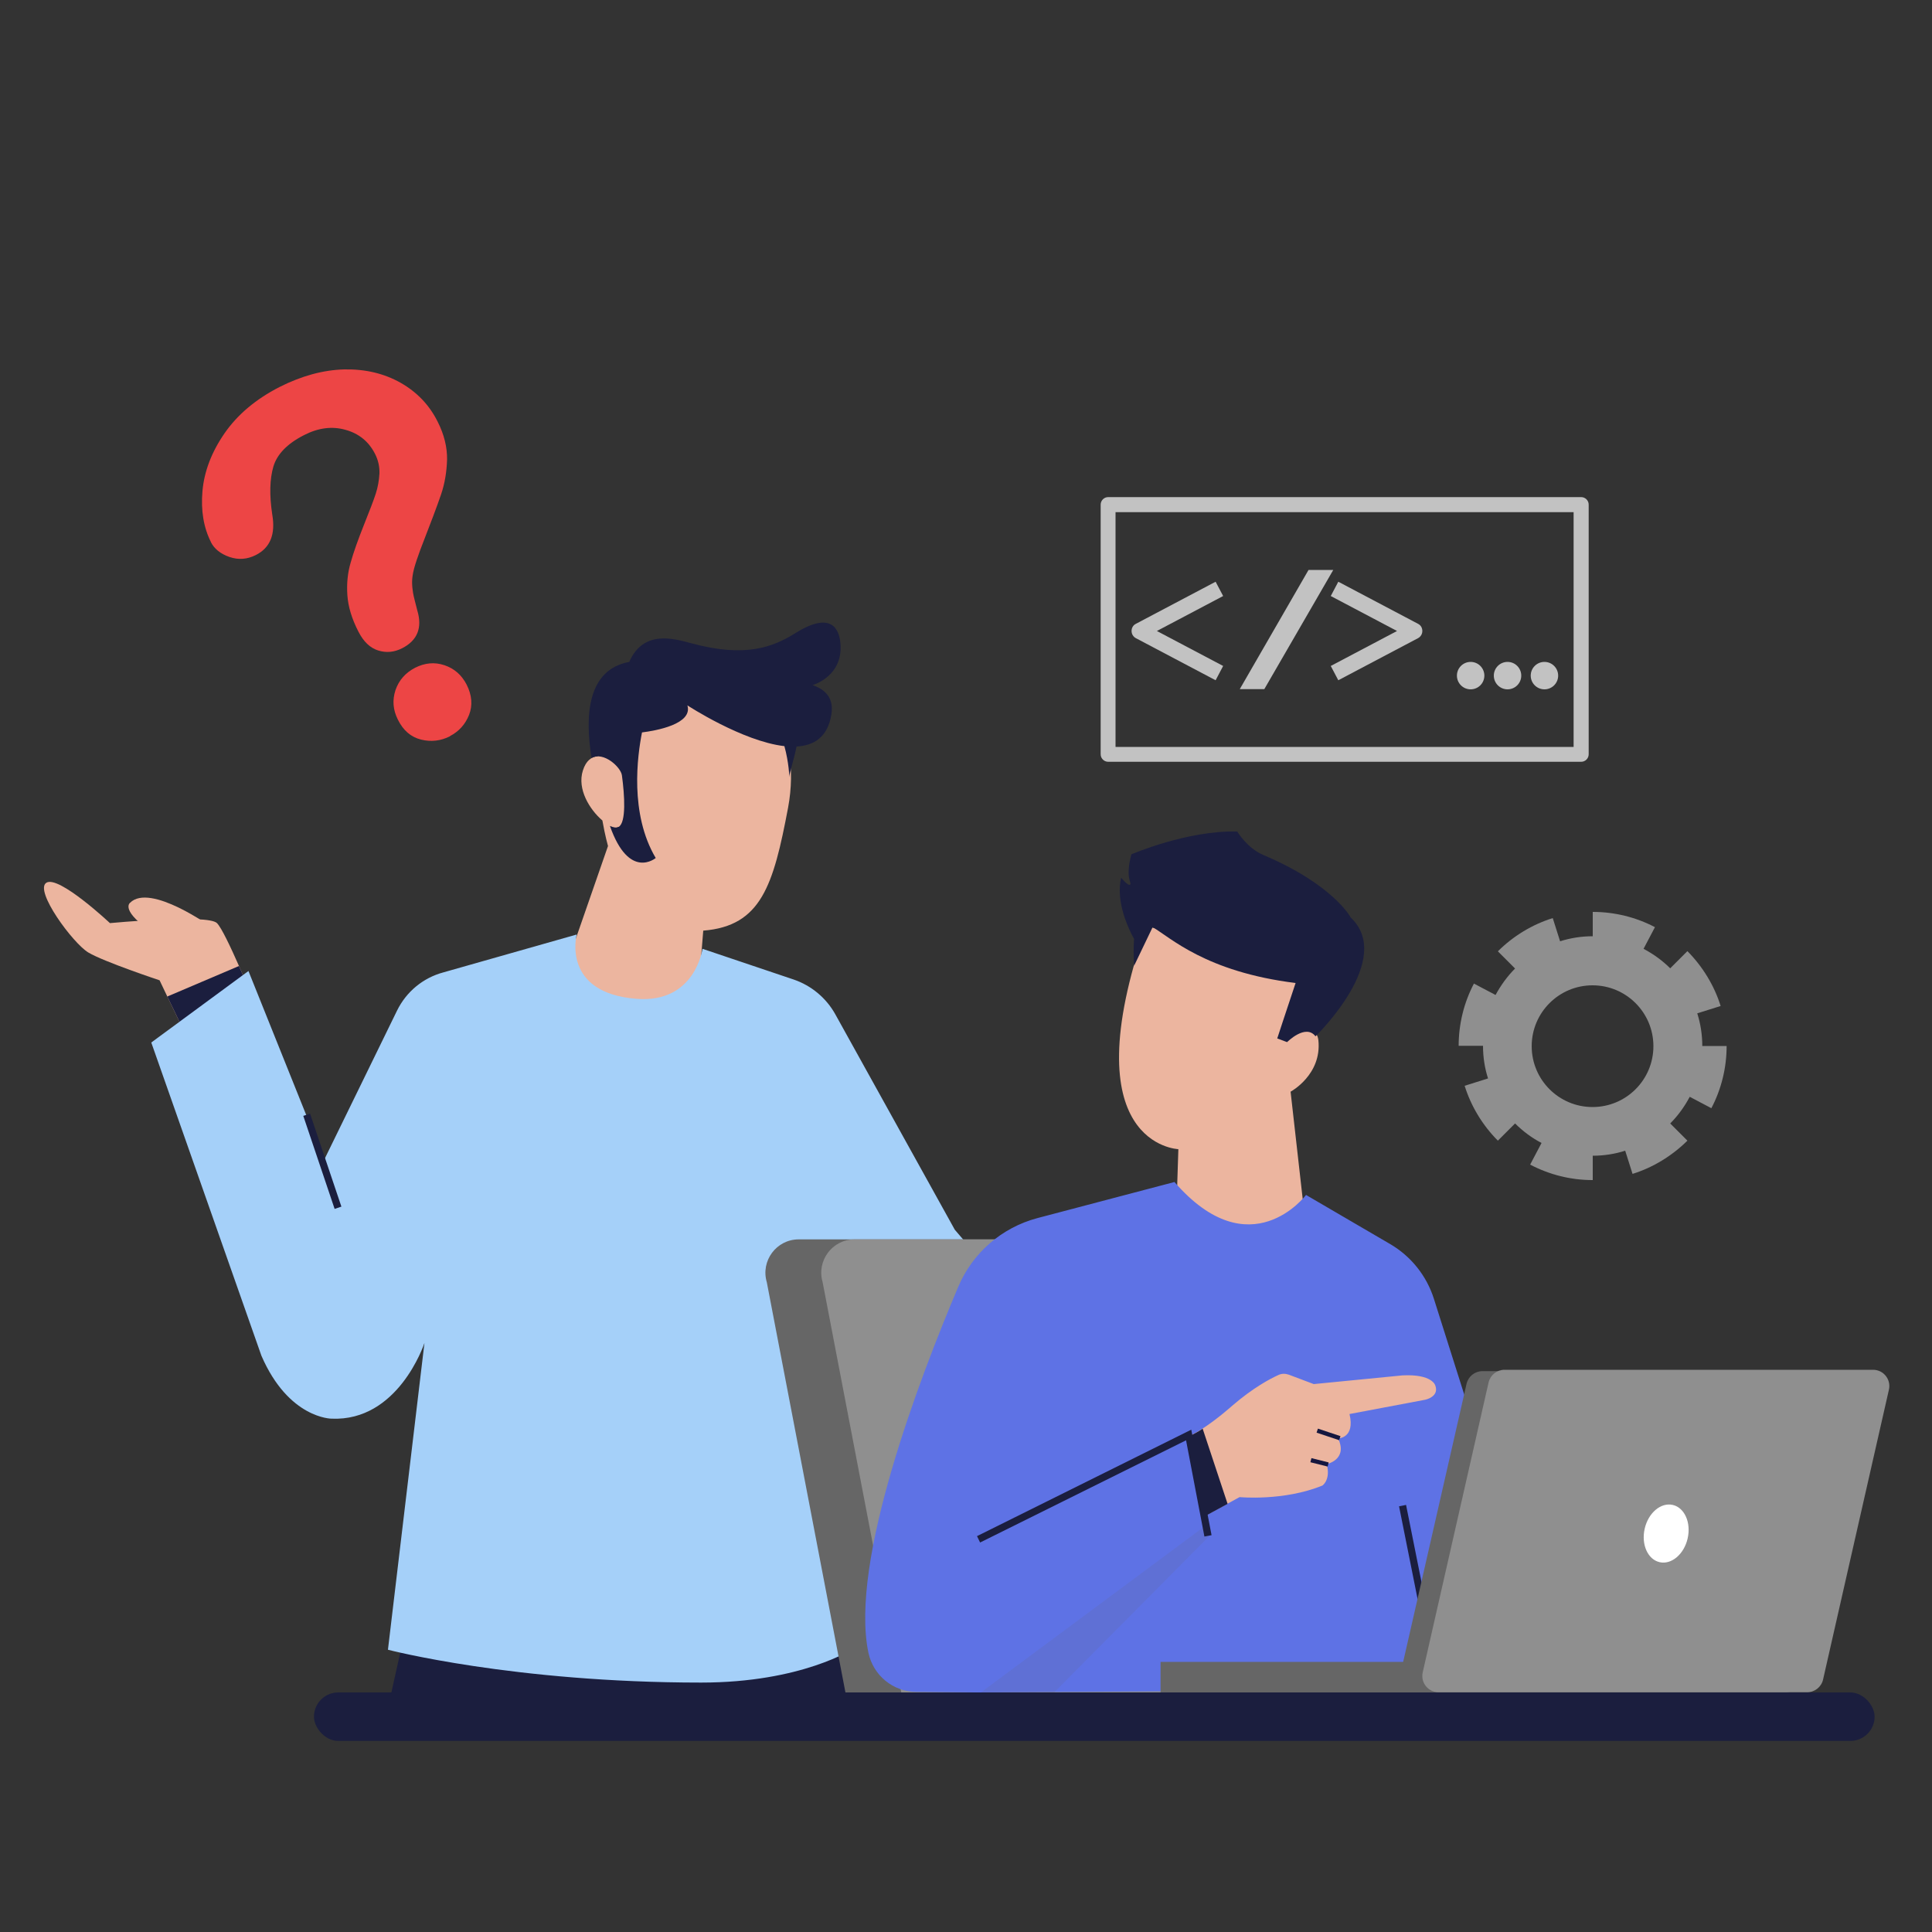
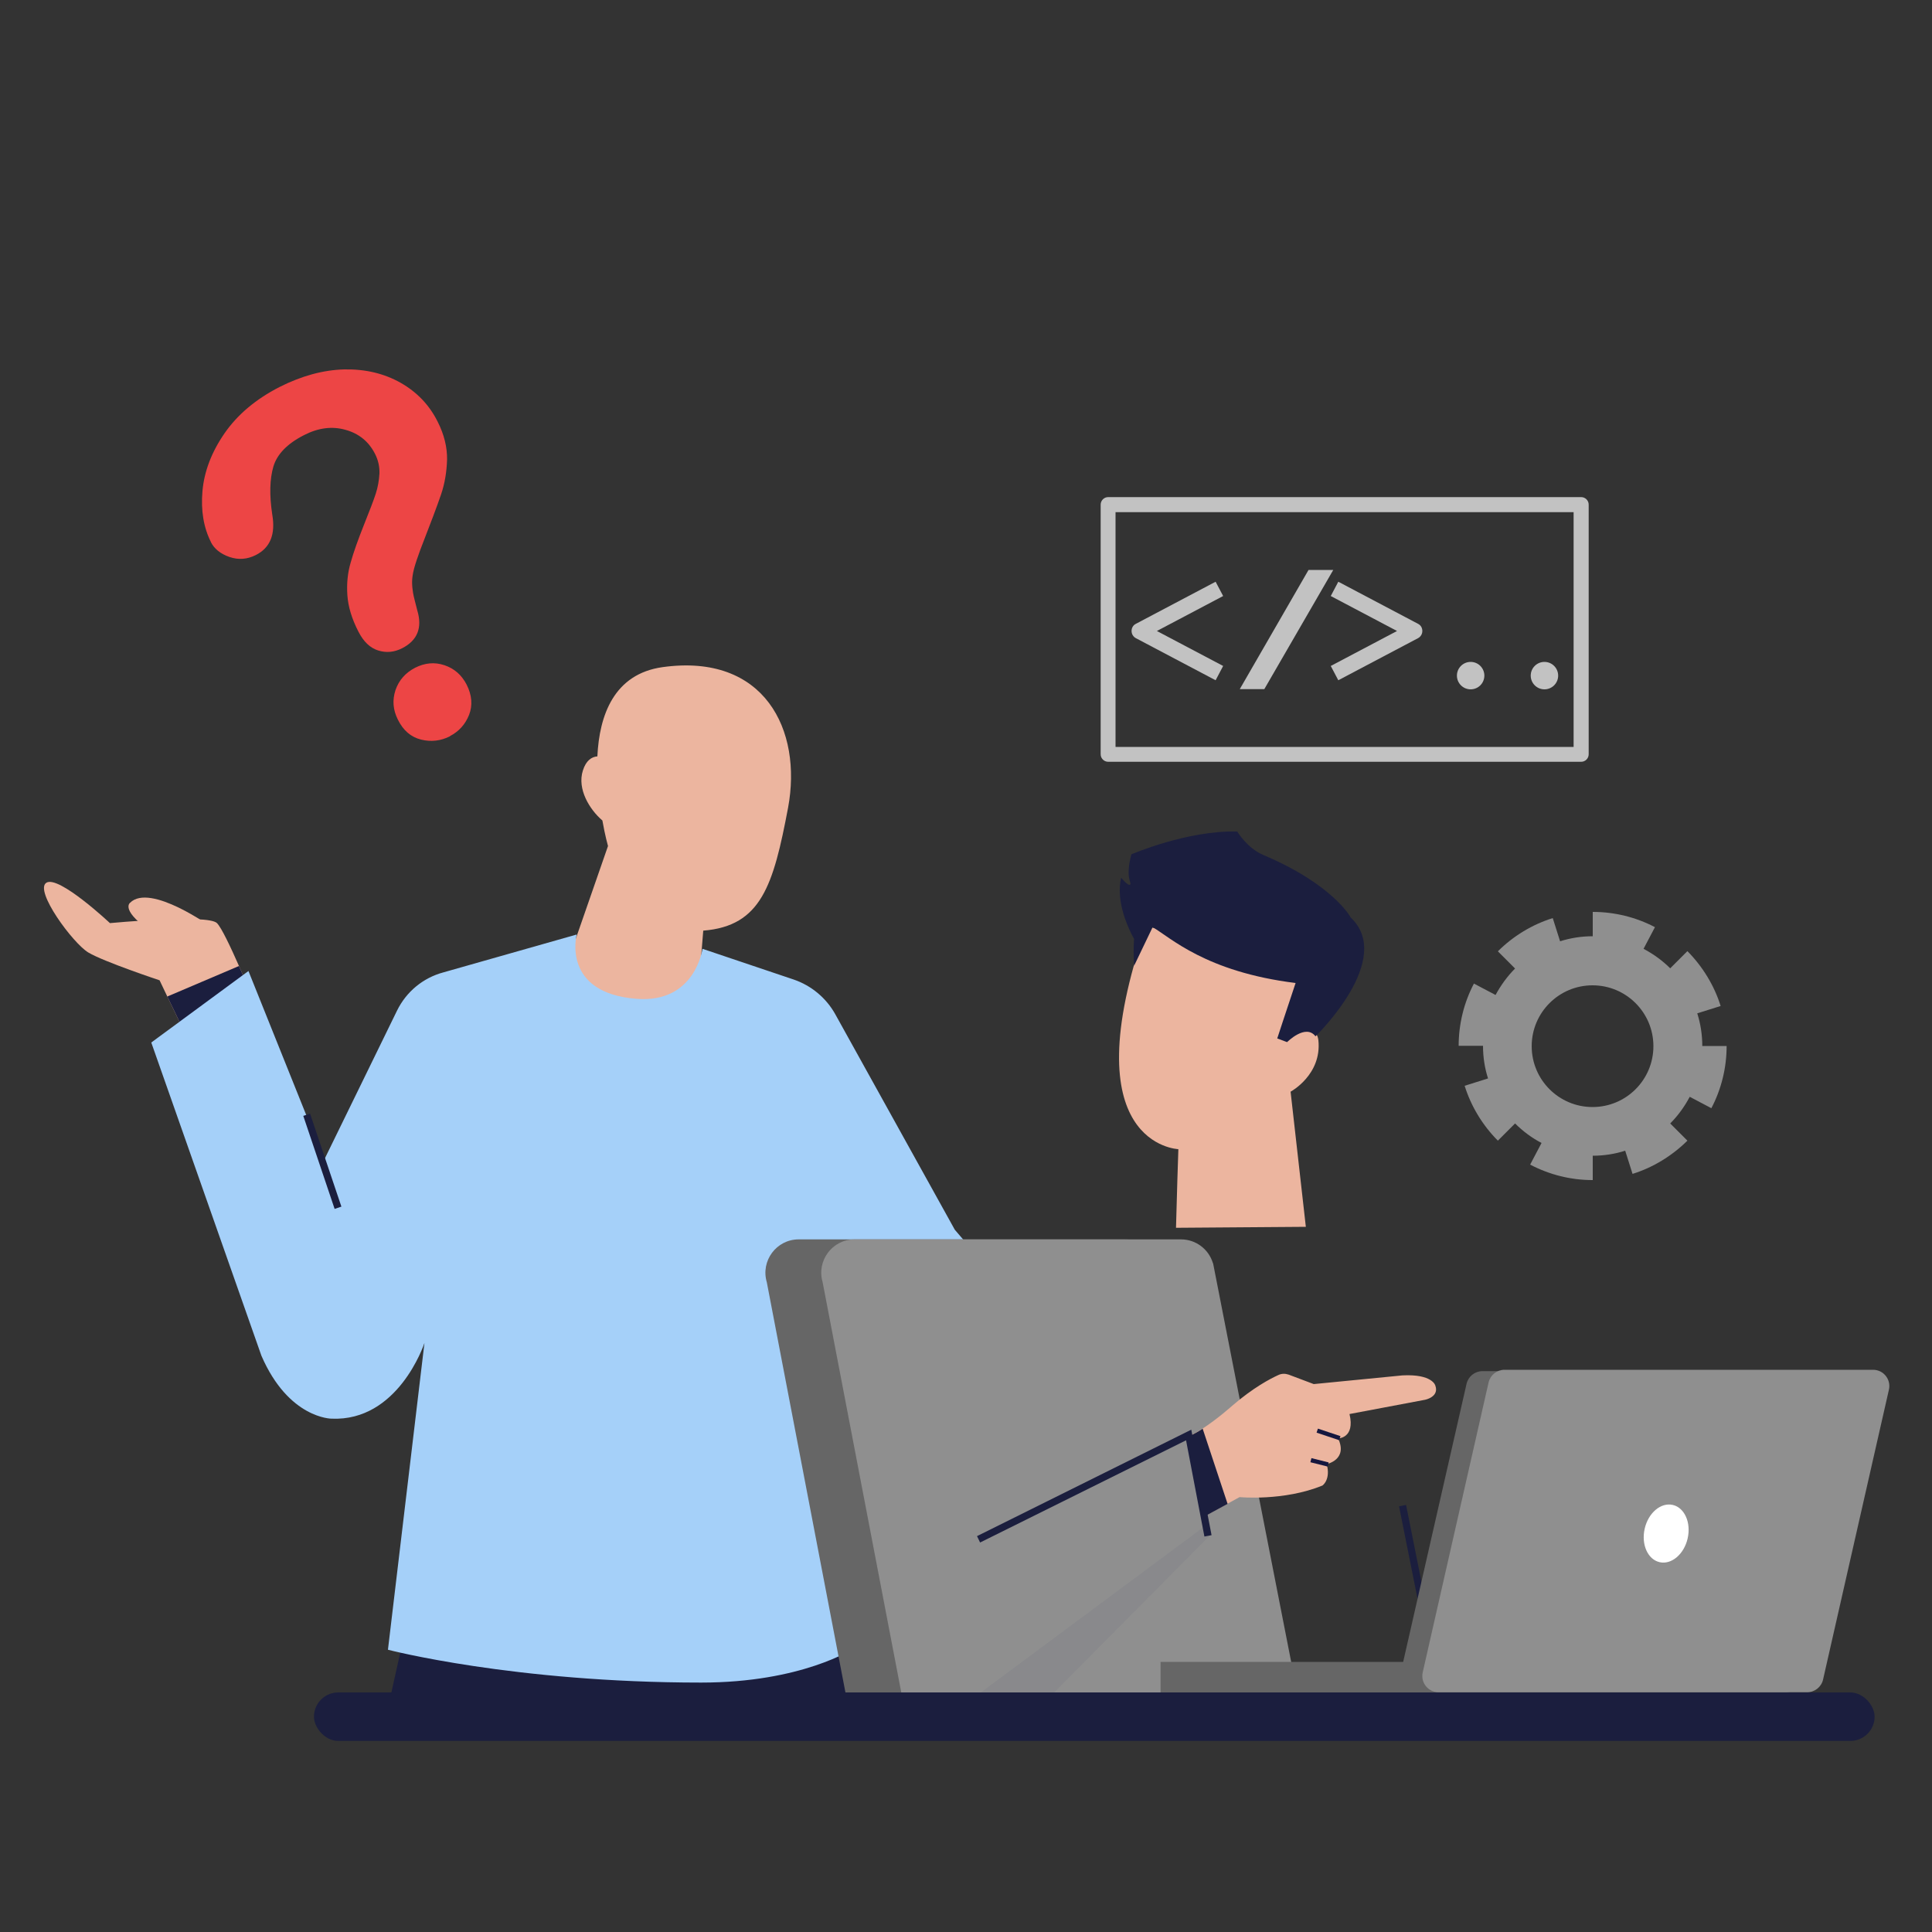
<svg xmlns="http://www.w3.org/2000/svg" width="100" height="100" viewBox="0 0 100 100">
  <rect x="0" y="0" width="100" height="100" fill="#333333" stroke="none" />
  <defs>
    <style>
      .cls-1 {
        clip-path: url(#clippath);
      }

      .cls-2 {
        fill: none;
      }

      .cls-2, .cls-3, .cls-4, .cls-5, .cls-6, .cls-7, .cls-8, .cls-9, .cls-10, .cls-11, .cls-12, .cls-13, .cls-14 {
        stroke-width: 0px;
      }

      .cls-15 {
        mix-blend-mode: multiply;
      }

      .cls-16 {
        opacity: .15;
      }

      .cls-17 {
        isolation: isolate;
      }

      .cls-3 {
        fill: #5e72e5;
      }

      .cls-4 {
        fill: #64667c;
      }

      .cls-5 {
        fill: #1b1e3e;
      }

      .cls-6 {
        fill: #15173f;
      }

      .cls-7 {
        fill: #a5d0f9;
      }

      .cls-8 {
        fill: #c2c2c2;
      }

      .cls-9 {
        fill: #8f8f8f;
      }

      .cls-10 {
        fill: #666;
      }

      .cls-11 {
        fill: #feb991;
      }

      .cls-12 {
        fill: #fff;
      }

      .cls-13 {
        fill: #ed4545;
      }

      .cls-14 {
        fill: #ecb59f;
      }
    </style>
    <clipPath id="clippath">
      <rect class="cls-2" width="100" height="100" />
    </clipPath>
  </defs>
  <g class="cls-17">
    <g id="_レイヤー_2" data-name="レイヤー 2">
      <g id="_レイヤー_1-2" data-name="レイヤー 1">
        <g class="cls-1">
          <g>
            <g>
              <path class="cls-8" d="m81.84,39.43h-24.48c-.21,0-.39-.17-.39-.39v-12.92c0-.21.17-.39.39-.39h24.48c.21,0,.39.17.39.39v12.92c0,.21-.17.39-.39.39Zm-24.1-.77h23.71v-12.15h-23.71v12.15Z" />
              <g>
                <g>
                  <path class="cls-8" d="m69.27,35.21l-.39-.74,3.43-1.81-3.43-1.81.39-.74,4.13,2.18c.14.07.22.21.22.37s-.09.3-.22.37l-4.13,2.18Z" />
                  <path class="cls-8" d="m62.92,35.21l.39-.74-3.43-1.81,3.43-1.81-.39-.74-4.13,2.18c-.14.07-.22.21-.22.37,0,.16.09.3.22.37l4.13,2.18Z" />
                  <polygon class="cls-8" points="65.44 35.67 64.17 35.67 67.73 29.5 69.01 29.5 65.44 35.67" />
                </g>
                <circle class="cls-8" cx="76.12" cy="34.97" r=".71" />
-                 <circle class="cls-8" cx="78.03" cy="34.97" r=".71" />
                <circle class="cls-8" cx="79.94" cy="34.97" r=".71" />
              </g>
            </g>
            <g id="Man_standing" data-name="Man standing">
-               <path class="cls-11" d="m67.93,86.19s.58.83,0,.9c0,0-.07.83-1.18.12,0,0-.16.42-.79.08l-2.38-1.2c-.37-.19-.67-.47-.87-.83l-2.5-4.43-.21-.11-.73-.38-2.14-1.11,2.37-2.75,1.32,1.06.32.26.92.74s.82-.92,2.52.09c1.18.7,1.94,1.1,2.44,1.22.16.04.21.24.08.34-.33.28-.99.64-2.06.36l-.94-.54,1.2,2.96,2.65,2.51s.67.73-.03.7Z" />
              <path class="cls-14" d="m31.17,42.46c-.64-.55-1.31-1.61-1-2.58.16-.51.45-.71.75-.73.1-2.13.86-4.27,3.38-4.62,5.27-.73,7.24,3.25,6.49,7.28-.76,4.02-1.39,6.12-4.39,6.36l-.44,5.46-7.46-1.29,2.97-8.55s-.15-.52-.29-1.32Z" />
-               <path class="cls-5" d="m32.02,42.8c.4-.23.31-1.64.17-2.67-.06-.43-.95-1.24-1.57-.9-.35-2.14-.24-4.57,1.95-4.97.74-1.69,2.33-1.2,3.23-.96,2.81.76,4.23.18,5.37-.53,1.9-1.19,2.25-.14,2.32.44.22,1.79-1.43,2.25-1.43,2.25,1.04.36,1.04,1.08.97,1.53-.19,1.16-.89,1.6-1.8,1.65-.14.7-.38,1.37-.37,1.59,0,0-.03-.78-.26-1.61-2.18-.25-5.02-2.11-5.02-2.11.29.97-1.63,1.31-2.35,1.4-.24,1.21-.65,4.21.71,6.5,0,0-1.38,1.17-2.37-1.66.18.08.33.11.42.05Z" />
              <path class="cls-14" d="m10.98,48.01s-3.21-2.33-4.25-1.28c0,0-.56.4,1.28,1.61l2.97-.32Z" />
              <polygon class="cls-5" points="28.96 81.75 26.89 87.6 44.58 87.6 43.1 82.49 28.96 81.75" />
              <path class="cls-14" d="m13.35,52.3l-3.45,1.85-1.24-2.57-.4-.84s-2.89-.96-3.69-1.44c-.8-.48-2.81-3.21-2.17-3.61s3.29,2.09,3.29,2.09c0,0,5.06-.48,5.54,0,.23.23.7,1.22,1.14,2.22.49,1.11.94,2.23.98,2.31Z" />
              <polygon class="cls-5" points="21.56 81.75 20.16 88.04 34.29 87.6 39.25 81.75 21.56 81.75" />
              <path class="cls-5" d="m13.35,52.3l-3.45,1.85-1.24-2.57,3.71-1.58c.49,1.11.94,2.23.98,2.31Z" />
              <polygon class="cls-6" points="61.14 77.82 60 80.73 59.27 80.35 57.12 79.25 59.49 76.49 60.81 77.56 61.14 77.82" />
              <path class="cls-7" d="m60.9,77.05l-2.74,4.29-11.8-9.21-3.59-3.22,1.43,16.24v.16s.01,0,.01,0c-.06.04-2.71,1.78-7.92,1.78-9.7,0-16.21-1.7-16.21-1.7l1.73-14.54.16-1.34c-.04.12-1.38,4.07-4.81,3.92,0,0-2.22,0-3.63-3.26l-5.7-16.21,5.03-3.7,3.92,9.77,3.77-7.72c.48-.98,1.35-1.7,2.4-1.98l6.9-1.96s-.81,3.03,3.11,3.33c3.03.23,3.4-2.59,3.4-2.59l4.72,1.59c.91.31,1.68.95,2.15,1.79l6.19,11.16,11.47,13.4Z" />
              <rect class="cls-5" x="16.5" y="57.57" width=".37" height="5.08" transform="translate(-18.32 8.47) rotate(-18.62)" />
            </g>
            <g id="Chair">
              <path class="cls-10" d="m59.9,65.39l4.61,24.35h-20.34l-4.48-23.37c-.33-1.11.5-2.22,1.65-2.22h16.9c.76,0,1.43.5,1.65,1.23Z" />
              <path class="cls-9" d="m62.79,65.39l4.77,24.35h-20.5l-4.48-23.37c-.33-1.11.5-2.22,1.65-2.22h16.9c.76,0,1.43.5,1.65,1.23Z" />
            </g>
            <g id="Man_Sitting" data-name="Man Sitting">
              <path class="cls-14" d="m66.8,56.5l.79,7-6.72.05.07-2.47.05-1.53v-.07s-5.61-.19-1.66-11.54l8.46,2.01-1.06,3.48s1.4-.58,1.51.42c.18,1.78-1.43,2.65-1.43,2.65Z" />
-               <path class="cls-3" d="m50.8,87.6h-.03l-3.34-.03c-1.2,0-2.23-.85-2.48-2.02-.99-4.71,2.65-14.23,4.65-18.95.74-1.75,2.25-3.06,4.09-3.55l7.1-1.87c3.92,4.51,6.81.67,6.81.67l4.35,2.54c1.08.63,1.89,1.64,2.27,2.84l1.78,5.62,3.29,14.76-5.55-.15" />
              <path class="cls-14" d="m73.77,72.45l-3.92.74c.3,1.26-.59,1.26-.59,1.26.52,1.11-.59,1.33-.59,1.33.22.81-.22,1.11-.22,1.11-2,.82-4.29.6-4.29.6l-.62.34-1.16.63-.82-4.14c.21-.09.45-.22.69-.38.76-.49,1.53-1.18,1.53-1.18,1.09-.94,1.97-1.4,2.39-1.59.17-.08.35-.08.53-.02l1.3.49c.81-.08,4.59-.45,4.59-.45,1.55-.08,1.7.52,1.7.52.22.59-.52.74-.52.74Z" />
              <g class="cls-16">
                <g class="cls-15">
                  <polygon class="cls-4" points="62.64 79.46 52.43 89.75 50.8 87.6 50.77 87.6 62.34 79.01 61.53 74.79 62.64 79.46" />
                </g>
              </g>
              <path class="cls-5" d="m63.54,77.84l-1.16.63-.82-4.14c.21-.09.45-.22.69-.38l1.29,3.89Z" />
              <polygon class="cls-5" points="50.73 79.84 50.57 79.51 61.66 74 62.71 79.46 62.34 79.53 61.39 74.55 50.73 79.84" />
              <rect class="cls-5" x="73.28" y="77.85" width=".37" height="8.87" transform="translate(-14.71 16) rotate(-11.31)" />
              <path class="cls-5" d="m69.9,47.47s-.9-1.69-4.52-3.22c-.84-.36-1.34-1.21-1.34-1.21-2.59-.07-5.48,1.18-5.48,1.18-.33,1.24.03,1.47-.06,1.56-.1.11-.47-.35-.47-.35-.3,1.28.42,2.72.67,3.17-.03.38-.03.84,0,1.39l.96-2c.91.52,2.73,2.31,7.4,2.89-.43,1.28-.95,2.87-.95,2.87l.51.19s.96-.97,1.47-.3c0,0,4.15-4.01,1.8-6.17Z" />
              <rect class="cls-6" x="68.66" y="73.63" width=".22" height="1.23" transform="translate(-23.48 115.87) rotate(-71.48)" />
              <rect class="cls-6" x="68.19" y="75.22" width=".22" height=".92" transform="translate(-21.69 123.59) rotate(-75.96)" />
            </g>
            <g id="Laptop">
              <path class="cls-10" d="m96.63,71.99l-3.41,14.96c-.09.38-.43.65-.82.65h-19.08c-.54,0-.94-.5-.82-1.02l3.41-14.96c.09-.38.43-.65.82-.65h19.08c.54,0,.94.5.82,1.02Z" />
              <rect class="cls-10" x="60.07" y="86.02" width="14.98" height="1.58" />
              <path class="cls-9" d="m97.77,71.93l-3.41,15.01c-.09.38-.43.65-.82.65h-19.08c-.54,0-.94-.5-.82-1.03l3.41-15.01c.09-.38.43-.65.82-.65h19.08c.54,0,.94.5.82,1.03Z" />
              <ellipse class="cls-12" cx="86.24" cy="79.38" rx="1.52" ry="1.14" transform="translate(-10.47 145.6) rotate(-77.03)" />
            </g>
            <path class="cls-13" d="m10.92,28.06c-.38-.75-.53-1.63-.44-2.65.09-1.01.47-2.01,1.14-2.98.67-.97,1.62-1.77,2.85-2.4,1.15-.58,2.26-.88,3.35-.91,1.09-.02,2.06.21,2.91.69.85.48,1.49,1.15,1.92,2.01.34.67.5,1.33.49,1.97-.02.64-.12,1.24-.31,1.8-.19.56-.55,1.52-1.08,2.88-.14.38-.25.71-.32.97-.07.27-.1.5-.1.69,0,.19.02.38.05.56.03.18.11.48.22.91.27.9,0,1.55-.78,1.95-.41.21-.82.25-1.24.12-.42-.13-.76-.45-1.03-.98-.34-.66-.53-1.29-.57-1.88-.04-.59.01-1.15.17-1.69.15-.54.39-1.21.71-2.01.28-.7.48-1.22.59-1.56.11-.34.17-.69.19-1.04.01-.35-.06-.69-.23-1.02-.32-.63-.83-1.05-1.52-1.24-.69-.2-1.41-.11-2.15.27-.87.44-1.4.99-1.59,1.63-.19.65-.21,1.47-.06,2.47.18,1.03-.1,1.73-.85,2.11-.44.22-.89.26-1.36.1-.46-.16-.79-.42-.97-.78Zm12.37,10.05c-.48.24-.98.3-1.5.17-.52-.13-.92-.47-1.2-1.04-.25-.5-.29-1-.12-1.52.18-.52.52-.9,1.02-1.16.5-.25,1-.3,1.51-.13.51.17.89.5,1.15,1,.28.55.32,1.08.13,1.57-.2.5-.53.86-.99,1.1Z" />
            <rect class="cls-5" x="16.25" y="87.6" width="80.78" height="2.51" rx="1.26" ry="1.26" />
            <path class="cls-9" d="m88.11,54.14c0-.59-.09-1.15-.26-1.69l1.21-.38c-.33-1.06-.93-2.04-1.72-2.84l-.89.89c-.4-.4-.87-.74-1.38-1.01l.59-1.12c-.99-.52-2.1-.79-3.22-.79h0v1.26c-.59,0-1.15.09-1.69.26l-.38-1.2c-1.06.33-2.05.93-2.84,1.72l.89.89c-.4.4-.74.87-1.01,1.37l-1.12-.59c-.52.99-.79,2.1-.79,3.22h0s1.26,0,1.26,0c0,.59.09,1.16.26,1.69l-1.21.38c.33,1.06.93,2.05,1.72,2.84l.89-.89c.4.4.87.75,1.37,1.01l-.59,1.12c.99.52,2.1.8,3.22.8h.02v-1.26c.58,0,1.15-.09,1.68-.26l.38,1.2c1.06-.33,2.04-.93,2.84-1.72l-.89-.89c.4-.4.74-.87,1.01-1.38l1.12.59c.52-.99.79-2.1.79-3.22h0s-1.26,0-1.26,0Zm-5.68,3.16c-1.74,0-3.15-1.41-3.15-3.15s1.41-3.15,3.15-3.15,3.15,1.41,3.15,3.15-1.41,3.15-3.15,3.15Z" />
          </g>
        </g>
      </g>
    </g>
  </g>
</svg>